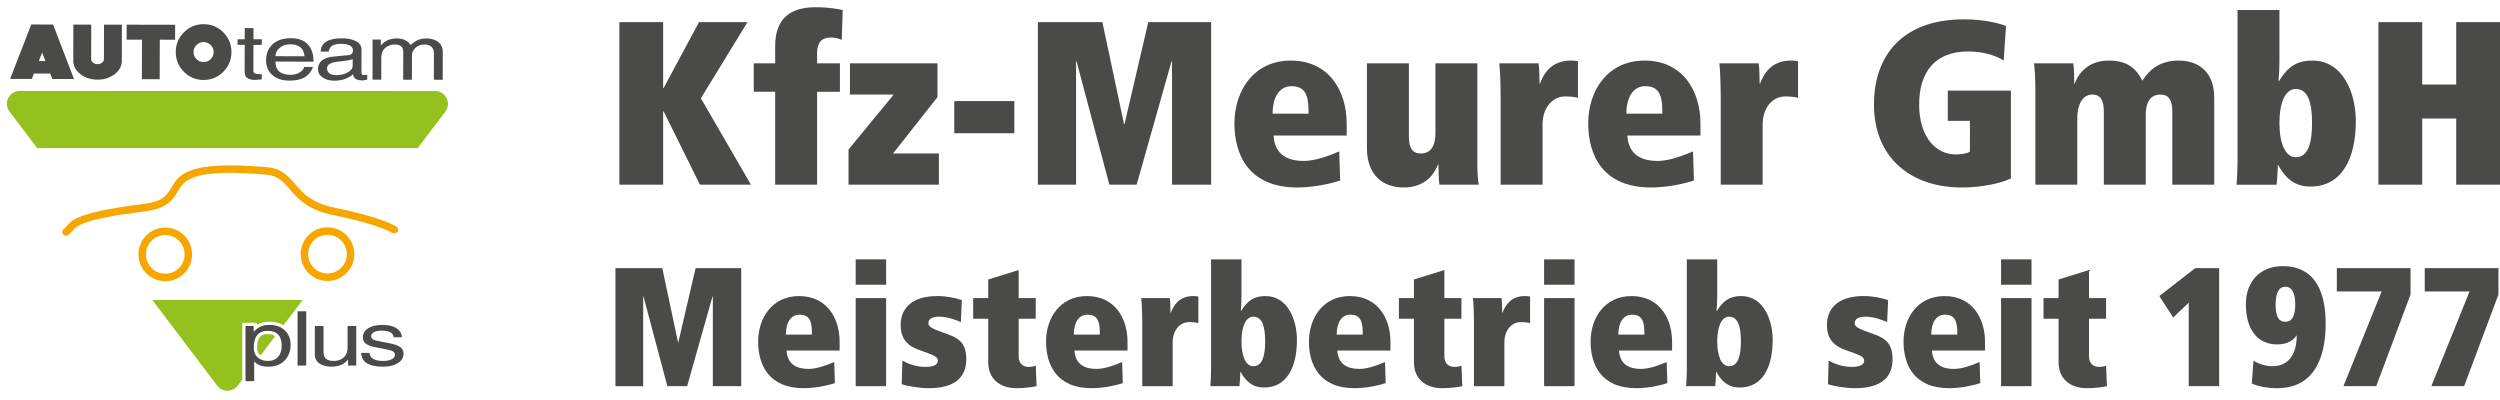
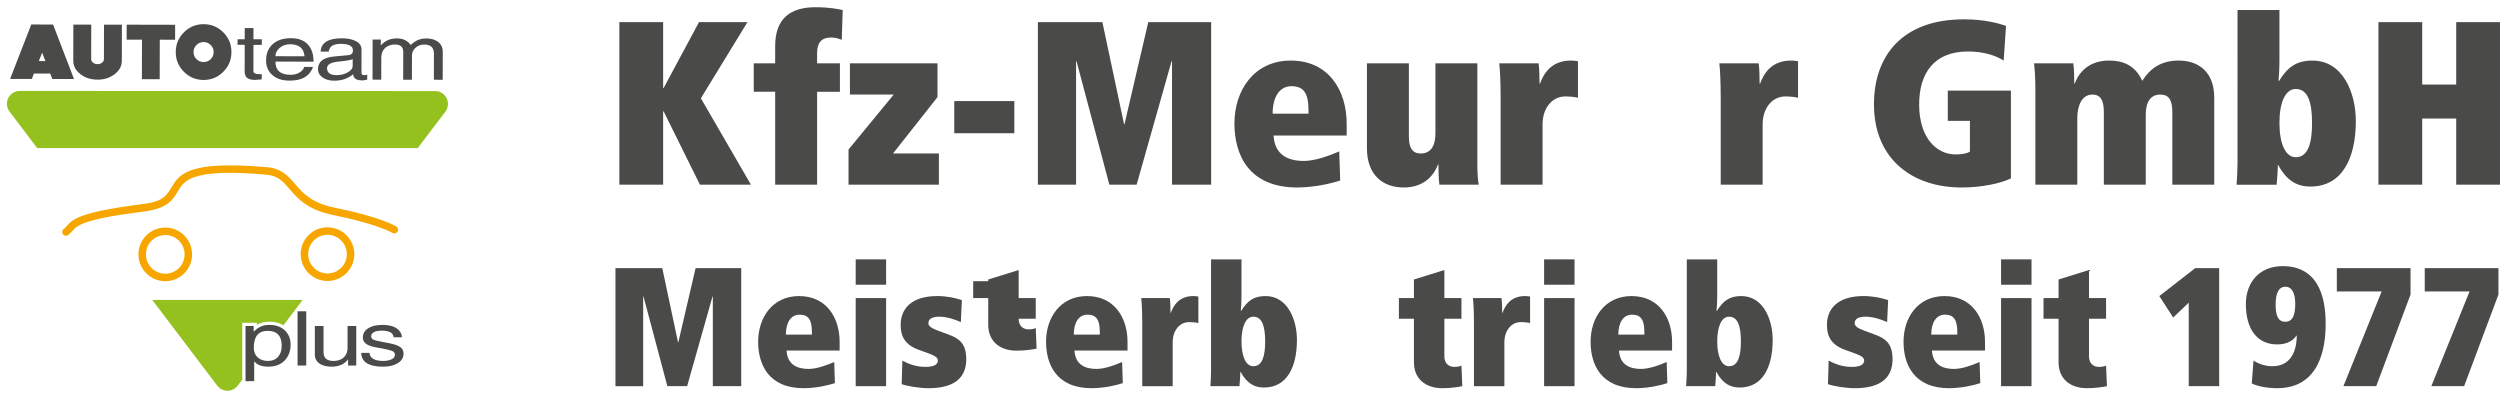
<svg xmlns="http://www.w3.org/2000/svg" version="1.1" id="Ebene_1" x="0px" y="0px" width="887.243px" height="142px" viewBox="37.574 0.755 887.243 142" enable-background="new 37.574 0.755 887.243 142" xml:space="preserve">
  <g>
    <g id="Ebene_1_1_">
      <rect x="-5267.188" y="-1323.124" fill="#777776" width="3900" height="3726.999" />
      <g>
        <g>
          <path fill="#4A4A49" d="M63.839,28.804l-7.703-0.016l-0.742-1.928l-5.779-0.013l-0.746,1.925l-7.703-0.017l7.504-19.312      l7.74,0.015L63.839,28.804z M53.683,22.43l-1.146-3.008l-1.19,3.005L53.683,22.43z" />
          <path fill="#4A4A49" d="M80.811,22.316c0,1.87-0.847,3.455-2.543,4.756c-1.689,1.303-3.72,1.954-6.084,1.952      c-2.39-0.005-4.422-0.663-6.095-1.974c-1.673-1.308-2.511-2.899-2.506-4.768l0.022-12.805l6.354,0.01l-0.024,12.233      c-0.004,0.497,0.217,0.919,0.659,1.265c0.434,0.352,0.968,0.529,1.603,0.529c0.627,0,1.162-0.174,1.604-0.52      c0.442-0.349,0.66-0.772,0.66-1.267l0.023-12.23l6.354,0.011L80.811,22.316z" />
          <path fill="#4A4A49" d="M99.717,14.853l-5.437-0.01l-0.032,14.022l-6.318-0.012l0.031-14.025l-5.442-0.007l0.011-5.31      l17.196,0.037L99.717,14.853z" />
          <path fill="#4A4A49" d="M119.712,19.253c-0.005,2.726-0.97,5.057-2.904,6.989c-1.928,1.933-4.254,2.899-6.982,2.894      c-2.746-0.007-5.083-0.984-7.006-2.922c-1.918-1.942-2.881-4.273-2.87-6.999c0.002-2.724,0.969-5.054,2.896-6.99      c1.934-1.933,4.273-2.896,7.02-2.89c2.728,0.004,5.05,0.979,6.971,2.919C118.757,14.195,119.721,16.527,119.712,19.253z       M113.392,19.238c0.006-0.99-0.346-1.825-1.041-2.517c-0.696-0.688-1.528-1.034-2.5-1.034c-0.988-0.005-1.832,0.337-2.534,1.026      c-0.701,0.683-1.053,1.522-1.053,2.515c-0.001,0.99,0.343,1.831,1.045,2.519c0.696,0.689,1.537,1.034,2.528,1.036      c0.972,0.001,1.804-0.34,2.505-1.025C113.042,21.07,113.392,20.231,113.392,19.238z" />
          <path fill="#4A4A49" d="M130.491,16.677l-2.966-0.007l-0.017,9.268c-0.005,0.745,0.623,1.12,1.873,1.122l1.086,0.002v1.876      c-1.76,0.124-2.542,0.186-2.34,0.186c-1.417-0.002-2.423-0.296-3.02-0.878c-0.472-0.491-0.707-1.217-0.707-2.181l0.019-9.396      l-2.53-0.008l0.004-1.98l2.53,0.009l0.009-3.975l3.104,0.002l-0.008,3.977l2.965,0.006L130.491,16.677z" />
          <path fill="#4A4A49" d="M145.474,24.505l3.128,0.006c-0.088,0.508-0.364,1.09-0.817,1.739c-0.638,0.906-1.464,1.625-2.487,2.147      c-1.266,0.652-2.948,0.977-5.032,0.966c-2.544,0-4.576-0.675-6.092-2.02c-1.452-1.312-2.175-3.023-2.168-5.127      c0-2.34,0.725-4.211,2.159-5.61c1.563-1.537,3.805-2.303,6.732-2.3c2.613,0.004,4.604,0.763,5.984,2.275      c1.319,1.46,1.98,3.479,1.971,6.06l-13.525-0.027c-0.005,3.116,1.788,4.682,5.379,4.687c1.345,0.001,2.493-0.329,3.458-1      C144.98,25.72,145.416,25.121,145.474,24.505z M135.327,20.706l10.319,0.019c-0.234-2.836-1.95-4.259-5.165-4.264      c-1.415-0.001-2.629,0.423-3.64,1.274C135.835,18.587,135.327,19.579,135.327,20.706z" />
          <path fill="#4A4A49" d="M154.223,19.072l-2.852-0.001c0.13-3.159,2.674-4.737,7.631-4.728c1.486,0.003,2.819,0.214,3.998,0.637      c1.921,0.675,2.882,1.799,2.877,3.373l-0.02,8.237c0,0.565,0.336,0.849,1.006,0.85c0.22,0,0.562-0.058,1.034-0.169v1.745      c-0.889,0.181-1.456,0.271-1.688,0.269c-1.255,0-2.131-0.233-2.64-0.687c-0.38-0.33-0.597-0.83-0.65-1.503      c-1.853,1.542-4.091,2.306-6.702,2.3c-1.708,0-3.096-0.384-4.173-1.152c-1.081-0.765-1.619-1.757-1.615-2.974      c0.005-2.615,1.884-4.103,5.64-4.457l5.118-0.481c1.093-0.106,1.636-0.667,1.644-1.687c0-1.542-1.45-2.318-4.35-2.326      c-1.565-0.001-2.688,0.313-3.38,0.949C154.665,17.691,154.372,18.294,154.223,19.072z M162.735,24.083l0.004-2.348      c-0.489,0.308-2.198,0.604-5.118,0.887c-2.652,0.269-3.978,1.039-3.978,2.312c-0.004,1.653,1.115,2.481,3.368,2.488      c1.494,0.002,2.813-0.321,3.977-0.977C162.152,25.797,162.735,25.004,162.735,24.083z" />
          <path fill="#4A4A49" d="M169.783,29.015l0.027-14.237l2.914,0.005l-0.005,2.018h0.083c1.432-1.619,3.299-2.425,5.581-2.419      c2.215,0.004,3.857,0.781,4.927,2.33c0.942-0.817,1.725-1.369,2.34-1.66c0.926-0.437,2.036-0.652,3.321-0.651      c1.396,0.001,2.606,0.307,3.622,0.909c1.413,0.836,2.116,2.14,2.116,3.898l-0.021,9.86l-3.135-0.009l0.018-9.2      c0.009-2.196-1.133-3.297-3.42-3.3c-1.255,0-2.292,0.381-3.119,1.15c-0.828,0.772-1.242,1.656-1.247,2.651l-0.017,8.685      l-3.105-0.006l0.022-9.854c0.006-1.761-0.964-2.645-2.907-2.648c-1.2-0.001-2.233,0.301-3.107,0.919      c-1.18,0.83-1.769,2.103-1.775,3.809l-0.017,7.76L169.783,29.015z" />
        </g>
        <path fill="#95C11F" d="M196.345,36.265c-0.072-0.228-0.161-0.452-0.266-0.669c-0.113-0.213-0.234-0.42-0.376-0.615     c-0.14-0.199-0.292-0.384-0.462-0.554c-0.166-0.169-0.351-0.331-0.544-0.475c-0.193-0.138-0.397-0.268-0.61-0.38     c-0.216-0.109-0.439-0.205-0.67-0.278c-0.224-0.073-0.463-0.132-0.7-0.172c-0.236-0.035-0.478-0.054-0.719-0.054L44.583,33.033     c-0.481-0.005-0.965,0.075-1.426,0.224c-0.228,0.079-0.455,0.172-0.666,0.28c-0.215,0.112-0.419,0.238-0.612,0.381     c-0.193,0.141-0.376,0.3-0.546,0.472c-0.172,0.17-0.323,0.354-0.465,0.553c-0.146,0.196-0.263,0.402-0.372,0.615     c-0.109,0.215-0.198,0.439-0.27,0.67c-0.067,0.232-0.122,0.464-0.157,0.705c-0.103,0.719-0.034,1.444,0.198,2.137     c0.081,0.225,0.176,0.451,0.288,0.663c0.116,0.212,0.243,0.417,0.388,0.606l9.829,12.967h135.058l9.8-12.931     c0.142-0.188,0.276-0.395,0.387-0.609c0.112-0.21,0.213-0.432,0.288-0.659c0.081-0.228,0.135-0.461,0.18-0.701     C196.612,37.687,196.566,36.961,196.345,36.265z" />
        <g>
          <path fill="#F7A600" d="M96.227,100.554c-5.242,0-9.511-4.266-9.519-9.507c-0.01-5.254,4.26-9.529,9.509-9.533      c5.258,0,9.526,4.265,9.534,9.504c0.008,2.543-0.984,4.938-2.781,6.74c-1.793,1.795-4.185,2.797-6.728,2.797L96.227,100.554      L96.227,100.554L96.227,100.554z M96.23,84.169c-3.794,0.009-6.868,3.088-6.863,6.873c0.003,3.775,3.083,6.85,6.859,6.85v1.331      l0.011-1.331c1.836,0,3.555-0.721,4.849-2.011c1.293-1.299,2.005-3.023,2.001-4.852C103.087,87.246,100.011,84.169,96.23,84.169      z" />
          <path fill="#F7A600" d="M153.802,100.475c-5.238,0-9.514-4.27-9.519-9.513c-0.008-2.542,0.979-4.937,2.777-6.734      c1.795-1.801,4.185-2.796,6.727-2.798c5.258,0,9.526,4.265,9.538,9.507c0.011,5.247-4.257,9.526-9.509,9.538H153.802      L153.802,100.475z M153.802,84.09c-1.843,0.001-3.565,0.716-4.858,2.015c-1.295,1.295-2.005,3.023-2.001,4.853      c0.003,3.779,3.085,6.854,6.857,6.854v1.329l0.01-1.329c3.783-0.005,6.857-3.087,6.853-6.872      C160.659,87.161,157.581,84.09,153.802,84.09z" />
          <path fill="#F7A600" d="M60.977,84.415c-0.414,0-0.818-0.188-1.078-0.542c-0.433-0.595-0.302-1.425,0.292-1.861      c0.449-0.329,0.764-0.688,1.134-1.101c2.026-2.3,4.321-4.906,27.151-7.755c6.954-0.868,8.32-3.152,9.901-5.8      c2.847-4.764,5.796-9.693,33.886-7.275c5.286,0.456,7.604,3.151,10.057,6.009c2.711,3.147,5.78,6.72,14.063,8.38      c16.178,3.246,21.62,6.522,21.842,6.659c0.627,0.388,0.822,1.205,0.434,1.831c-0.386,0.625-1.204,0.821-1.829,0.434      c-0.05-0.028-5.384-3.187-20.97-6.313c-9.181-1.842-12.717-5.954-15.556-9.255c-2.358-2.747-4.064-4.73-8.269-5.092      c-26.434-2.273-28.946,1.926-31.373,5.992c-1.699,2.832-3.617,6.046-11.857,7.072c-21.827,2.724-23.853,5.025-25.484,6.872      c-0.432,0.491-0.877,0.993-1.561,1.492C61.526,84.332,61.246,84.415,60.977,84.415z" />
        </g>
        <g>
          <path fill="#4A4A49" d="M124.704,136.031V116.46h2.895v1.984h0.076c1.451-1.592,3.272-2.387,5.446-2.387      c2.36,0,4.235,0.67,5.603,2.01c1.328,1.285,1.988,2.947,1.988,4.984c0,2.042-0.563,3.765-1.695,5.178      c-1.411,1.771-3.52,2.656-6.324,2.656c-2.217,0-3.832-0.63-4.852-1.876h-0.054v7.021H124.704L124.704,136.031L124.704,136.031z       M127.647,124.128c0,1.66,0.588,2.916,1.743,3.758c0.914,0.642,1.995,0.963,3.251,0.963c1.605,0,2.837-0.518,3.696-1.555      c0.805-0.947,1.207-2.238,1.207-3.863c0-3.504-1.666-5.256-4.986-5.256C129.292,118.175,127.647,120.159,127.647,124.128z" />
          <g>
            <polygon fill="none" points="124.704,136.031 127.786,136.031 127.786,129.893 124.704,133.961      " />
            <path fill="none" d="M130.061,126.948c0.722,0.506,1.569,0.749,2.583,0.749c1.255,0,2.174-0.374,2.818-1.151       c0.62-0.729,0.935-1.778,0.935-3.115c0-1.621-0.364-2.717-1.161-3.367l-5.203,6.861       C130.044,126.935,130.051,126.944,130.061,126.948z" />
-             <path fill="#95C11F" d="M128.798,124.128c0,1.258,0.406,2.176,1.235,2.799l5.202-6.863c-0.619-0.504-1.5-0.737-2.677-0.737       C130.809,119.326,128.798,119.871,128.798,124.128z" />
            <path fill="#95C11F" d="M123.553,115.311h1.151h2.895h1.151v0.764c1.283-0.776,2.746-1.165,4.373-1.165       c1.972,0,3.663,0.433,5.052,1.284l6.822-9H91.608l23.062,30.428c0.144,0.188,0.297,0.36,0.469,0.527       c0.164,0.163,0.346,0.31,0.536,0.446c0.19,0.13,0.396,0.251,0.6,0.358c0.206,0.105,0.426,0.193,0.652,0.261       c0.214,0.07,0.45,0.128,0.68,0.163c0.702,0.105,1.402,0.049,2.075-0.163c0.225-0.066,0.442-0.155,0.648-0.261       c0.211-0.107,0.415-0.229,0.602-0.358c0.188-0.135,0.374-0.281,0.539-0.446c0.166-0.167,0.324-0.34,0.462-0.527l1.623-2.14       v-19.02L123.553,115.311L123.553,115.311L123.553,115.311L123.553,115.311z" />
          </g>
        </g>
        <g>
          <g>
            <path fill="#4A4A49" d="M146.258,111.233v19.25h-3.08v-19.25H146.258L146.258,111.233z" />
          </g>
        </g>
        <g>
          <g>
            <path fill="#4A4A49" d="M164.008,130.483h-2.896v-2.037l-0.08-0.056c-1.303,1.665-3.238,2.495-5.793,2.495       c-1.589,0-2.915-0.301-3.969-0.91c-1.306-0.769-1.958-1.914-1.958-3.435V116.46h3.083v9.305c0,2.053,1.174,3.084,3.514,3.084       c1.758,0,3.079-0.534,3.972-1.585c0.696-0.823,1.043-1.847,1.043-3.083v-7.721h3.084V130.483L164.008,130.483L164.008,130.483       L164.008,130.483z" />
          </g>
        </g>
        <g>
          <g>
            <path fill="#4A4A49" d="M180.203,120.455h-2.948c-0.077-1.573-1.523-2.36-4.349-2.36c-0.85,0-1.615,0.127-2.274,0.376       c-0.893,0.359-1.342,0.894-1.342,1.61c0,0.536,0.261,0.936,0.776,1.207c0.391,0.193,1.246,0.418,2.548,0.67l3.06,0.587       c1.87,0.356,3.2,0.824,3.968,1.395c0.772,0.574,1.151,1.341,1.151,2.306c0,1.417-0.673,2.541-2.022,3.379       c-1.348,0.84-3.077,1.262-5.19,1.262c-3.145,0-5.343-0.614-6.591-1.826c-0.756-0.729-1.165-1.759-1.237-3.079h2.948       c0.18,1.91,1.793,2.868,4.851,2.868c1.179,0,2.158-0.18,2.921-0.539c0.841-0.394,1.265-0.958,1.265-1.686       c0-0.534-0.279-0.948-0.831-1.232c-0.48-0.25-1.417-0.512-2.785-0.779l-3.572-0.672c-2.809-0.532-4.204-1.672-4.204-3.4       c0-1.449,0.696-2.582,2.088-3.403c1.251-0.718,2.845-1.076,4.8-1.076c2.768,0,4.745,0.642,5.929,1.932       C179.859,118.758,180.203,119.58,180.203,120.455z" />
          </g>
        </g>
      </g>
    </g>
    <g>
      <path fill="#4A4A49" d="M273.088,40.267h-0.166v26.036h-15.539V8.609h15.539v23.393h0.166l12.563-23.393h17.193l-16.532,27.028    l17.771,30.665h-18.102L273.088,40.267z" />
      <path fill="#4A4A49" d="M312.679,33.323h-7.604V23.24h7.604v-6.117c0-10.001,5.621-13.804,14.299-13.804    c5.125,0,8.018,0.661,9.671,0.992l-0.331,10.58c-0.91-0.331-2.066-0.827-3.803-0.827c-3.388,0-4.959,1.819-4.959,5.621v3.555h8.1    v10.083h-8.1v32.979h-14.878V33.323z" />
      <path fill="#4A4A49" d="M338.714,53.822l16.035-19.508H339.21V23.24h31.078v11.984l-15.787,20.002h16.283v11.076h-32.07V53.822z" />
      <path fill="#4A4A49" d="M376.238,36.63h21.325v11.407h-21.325V36.63z" />
      <path fill="#4A4A49" d="M419.633,22.496h-0.166v43.807h-13.556V8.609h22.896l7.687,36.203h0.166l8.431-36.203h22.317v57.693    h-13.886V22.496h-0.166l-12.398,43.807h-9.671L419.633,22.496z" />
      <path fill="#4A4A49" d="M489.558,48.863c0.413,6.942,5.208,9.01,10.746,9.01c4.049,0,8.926-1.819,12.563-3.39l0.331,10.332    c-3.555,1.156-9.01,2.396-15.044,2.479c-17.44,0.083-22.482-11.655-22.482-22.73c0-11.819,7.025-22.316,20.002-22.316    c13.473,0,19.837,10.662,19.837,22.398v4.217H489.558z M501.956,41.093v-1.24c0-5.786-1.57-8.513-6.034-8.513    c-4.215,0-6.695,3.802-6.695,9.753H501.956z" />
      <path fill="#4A4A49" d="M561.882,59.194c0,3.225,0.248,5.952,0.495,7.108h-13.968c-0.248-1.735-0.331-4.794-0.331-7.19h-0.166    c-0.827,2.313-3.72,8.183-12.151,8.183c-7.356,0-13.06-4.38-13.06-13.886V23.24h14.879v25.871c0,4.133,1.239,6.115,4.215,6.115    c4.299,0,5.207-3.884,5.207-7.107V23.24h14.879V59.194z" />
      <path fill="#4A4A49" d="M570.145,35.721c0-6.117-0.247-10.497-0.495-12.48h13.968c0.248,1.735,0.331,4.794,0.331,7.19h0.166    c1.24-3.389,3.885-8.183,10.994-8.183c1.074,0,1.57,0.082,2.479,0.248v12.977c-0.661-0.248-2.729-0.496-4.463-0.496    c-4.794,0-8.101,4.215-8.101,9.918v21.408h-14.878V35.721z" />
-       <path fill="#4A4A49" d="M615.11,48.863c0.414,6.942,5.208,9.01,10.745,9.01c4.05,0,8.927-1.819,12.564-3.39l0.331,10.332    c-3.556,1.156-9.011,2.396-15.045,2.479c-17.438,0.083-22.48-11.655-22.48-22.73c0-11.819,7.024-22.316,20.002-22.316    c13.472,0,19.837,10.662,19.837,22.398v4.217H615.11z M627.51,41.093v-1.24c0-5.786-1.571-8.513-6.034-8.513    c-4.215,0-6.695,3.802-6.695,9.753H627.51z" />
      <path fill="#4A4A49" d="M648.254,35.721c0-6.117-0.246-10.497-0.494-12.48h13.969c0.248,1.735,0.33,4.794,0.33,7.19h0.166    c1.24-3.389,3.884-8.183,10.993-8.183c1.074,0,1.568,0.082,2.479,0.248v12.977c-0.662-0.248-2.727-0.496-4.463-0.496    c-4.794,0-8.1,4.215-8.1,9.918v21.408h-14.88V35.721z" />
      <path fill="#4A4A49" d="M728.842,32.91h22.4v31.162c-3.306,1.651-10.084,3.223-17.441,3.223c-17.77,0-31.161-10.249-31.161-29.507    c0-17.441,10.25-30.171,31.905-30.171c7.522,0,12.564,1.488,14.961,2.315l-0.827,12.315c-2.975-1.901-7.355-3.225-12.646-3.225    c-11.985,0-17.357,7.605-17.357,18.847s5.703,17.688,12.978,17.688c1.982,0,3.802-0.248,5.042-0.991V43.655h-7.854V32.91z" />
      <path fill="#4A4A49" d="M759.92,32.498c0-4.299-0.248-7.854-0.496-9.258h13.968c0.248,1.735,0.331,4.794,0.331,7.19h0.165    c0.827-2.314,3.722-8.183,12.151-8.183c4.629,0,9.175,1.404,11.82,7.19c2.81-4.463,6.778-7.19,12.894-7.19    c6.943,0,12.646,3.885,12.646,13.142v30.913h-14.877V40.432c0-4.132-1.241-6.117-4.216-6.117c-4.3,0-5.207,3.886-5.207,7.109    v24.879h-14.88V40.432c0-4.132-1.238-6.117-4.05-6.117c-3.719,0-5.372,3.886-5.372,8.35v23.639H759.92V32.498z" />
      <path fill="#4A4A49" d="M831.664,4.312h14.878v17.523c0,3.223-0.165,5.868-0.331,7.687h0.166c3.059-4.96,6.199-7.273,11.902-7.273    c10.745,0,15.374,11.406,15.374,21.49c0,13.06-4.794,23.226-16.118,23.226c-4.463,0-8.265-1.817-11.406-7.604h-0.166    c0,2.313-0.248,4.629-0.413,6.942h-14.216c0.165-2.562,0.33-5.042,0.33-7.604V4.312z M852.328,32.332    c-3.719,0-5.786,4.877-5.786,12.067c0,7.191,2.067,12.15,5.786,12.15c4.38,0,5.786-4.959,5.786-12.15    C858.114,37.209,856.708,32.332,852.328,32.332z" />
      <path fill="#4A4A49" d="M909.277,42.83h-12.068v23.473H881.67V8.609h15.539v22.152h12.068V8.609h15.539v57.693h-15.539V42.83z" />
      <path fill="#4A4A49" d="M265.957,106.005h-0.12v31.799h-9.839V95.926h16.619l5.579,26.278h0.12l6.12-26.278h16.199v41.878h-10.079    v-31.799h-0.12l-9,31.799h-7.02L265.957,106.005z" />
      <path fill="#4A4A49" d="M316.717,125.145c0.3,5.04,3.779,6.54,7.8,6.54c2.939,0,6.479-1.32,9.119-2.46l0.24,7.499    c-2.58,0.84-6.54,1.74-10.92,1.801c-12.659,0.06-16.319-8.46-16.319-16.5c0-8.579,5.1-16.199,14.52-16.199    c9.779,0,14.399,7.74,14.399,16.26v3.06H316.717z M325.716,119.505v-0.9c0-4.199-1.14-6.18-4.38-6.18    c-3.06,0-4.859,2.76-4.859,7.08H325.716z" />
      <path fill="#4A4A49" d="M341.256,92.806h10.8v9h-10.8V92.806z M341.256,106.546h10.8v31.258h-10.8V106.546z" />
      <path fill="#4A4A49" d="M357.817,128.745c1.68,0.84,4.38,2.219,8.159,2.219c2.94,0,4.439-0.779,4.439-2.219    c0-1.08-0.84-1.681-3.479-2.641l-3.3-1.199c-4.979-1.801-6.42-4.86-6.42-8.82c0-5.52,3.54-10.26,13.02-10.26    c3.24,0,6.42,0.66,8.7,1.44l-0.36,7.8c-1.979-0.9-4.92-1.92-7.68-1.92c-2.1,0-3.84,0.6-3.84,2.279c0,1.08,1.02,1.801,3.6,2.76    l3.6,1.32c3.9,1.439,6.24,3.3,6.24,8.76c0,6.479-4.14,10.26-13.38,10.26c-3.419,0-7.799-0.78-9.539-1.439L357.817,128.745z" />
-       <path fill="#4A4A49" d="M382.956,106.546h5.34v-6.6l10.799-3.36v9.96h6.061v7.319h-6.061v13.319c0,2.641,1.62,3.779,3.54,3.779    c1.08,0,2.04-0.18,2.521-0.479l0.3,7.319c-1.38,0.301-4.021,0.721-7.14,0.721c-5.94,0-10.02-3.359-10.02-9.18v-15.479h-5.34    V106.546z" />
+       <path fill="#4A4A49" d="M382.956,106.546h5.34v-6.6l10.799-3.36v9.96h6.061v7.319h-6.061c0,2.641,1.62,3.779,3.54,3.779    c1.08,0,2.04-0.18,2.521-0.479l0.3,7.319c-1.38,0.301-4.021,0.721-7.14,0.721c-5.94,0-10.02-3.359-10.02-9.18v-15.479h-5.34    V106.546z" />
      <path fill="#4A4A49" d="M418.895,125.145c0.3,5.04,3.779,6.54,7.8,6.54c2.939,0,6.479-1.32,9.119-2.46l0.24,7.499    c-2.58,0.84-6.54,1.74-10.92,1.801c-12.659,0.06-16.319-8.46-16.319-16.5c0-8.579,5.1-16.199,14.52-16.199    c9.779,0,14.399,7.74,14.399,16.26v3.06H418.895z M427.894,119.505v-0.9c0-4.199-1.14-6.18-4.38-6.18    c-3.06,0-4.859,2.76-4.859,7.08H427.894z" />
      <path fill="#4A4A49" d="M442.956,115.604c0-4.439-0.18-7.619-0.36-9.059h10.14c0.181,1.26,0.24,3.479,0.24,5.219h0.12    c0.899-2.459,2.819-5.939,7.979-5.939c0.78,0,1.14,0.061,1.8,0.18v9.42c-0.479-0.18-1.979-0.359-3.24-0.359    c-3.479,0-5.879,3.06-5.879,7.199v15.539h-10.8V115.604z" />
      <path fill="#4A4A49" d="M467.375,92.806h10.8v12.72c0,2.34-0.12,4.26-0.24,5.58h0.12c2.22-3.601,4.5-5.28,8.64-5.28    c7.8,0,11.159,8.279,11.159,15.6c0,9.479-3.479,16.859-11.699,16.859c-3.24,0-6-1.32-8.28-5.52h-0.119    c0,1.68-0.181,3.359-0.301,5.039h-10.319c0.12-1.859,0.24-3.659,0.24-5.52V92.806z M482.375,113.146    c-2.699,0-4.199,3.539-4.199,8.76c0,5.219,1.5,8.819,4.199,8.819c3.18,0,4.2-3.601,4.2-8.819    C486.575,116.685,485.554,113.146,482.375,113.146z" />
-       <path fill="#4A4A49" d="M512.195,125.145c0.3,5.04,3.779,6.54,7.8,6.54c2.939,0,6.479-1.32,9.119-2.46l0.24,7.499    c-2.58,0.84-6.54,1.74-10.92,1.801c-12.659,0.06-16.319-8.46-16.319-16.5c0-8.579,5.1-16.199,14.52-16.199    c9.779,0,14.399,7.74,14.399,16.26v3.06H512.195z M521.194,119.505v-0.9c0-4.199-1.14-6.18-4.38-6.18    c-3.06,0-4.859,2.76-4.859,7.08H521.194z" />
      <path fill="#4A4A49" d="M534.036,106.546h5.34v-6.6l10.799-3.36v9.96h6.061v7.319h-6.061v13.319c0,2.641,1.62,3.779,3.54,3.779    c1.08,0,2.04-0.18,2.521-0.479l0.3,7.319c-1.38,0.301-4.021,0.721-7.14,0.721c-5.94,0-10.02-3.359-10.02-9.18v-15.479h-5.34    V106.546z" />
      <path fill="#4A4A49" d="M560.674,115.604c0-4.439-0.18-7.619-0.36-9.059h10.14c0.181,1.26,0.24,3.479,0.24,5.219h0.12    c0.899-2.459,2.819-5.939,7.979-5.939c0.78,0,1.14,0.061,1.8,0.18v9.42c-0.479-0.18-1.979-0.359-3.24-0.359    c-3.479,0-5.879,3.06-5.879,7.199v15.539h-10.8V115.604z" />
      <path fill="#4A4A49" d="M585.574,92.806h10.8v9h-10.8V92.806z M585.574,106.546h10.8v31.258h-10.8V106.546z" />
      <path fill="#4A4A49" d="M612.153,125.145c0.301,5.04,3.779,6.54,7.801,6.54c2.939,0,6.479-1.32,9.119-2.46l0.24,7.499    c-2.58,0.84-6.541,1.74-10.92,1.801c-12.66,0.06-16.32-8.46-16.32-16.5c0-8.579,5.1-16.199,14.52-16.199    c9.779,0,14.4,7.74,14.4,16.26v3.06H612.153z M621.153,119.505v-0.9c0-4.199-1.141-6.18-4.381-6.18    c-3.059,0-4.859,2.76-4.859,7.08H621.153z" />
      <path fill="#4A4A49" d="M636.214,92.806h10.801v12.72c0,2.34-0.121,4.26-0.24,5.58h0.119c2.221-3.601,4.5-5.28,8.641-5.28    c7.799,0,11.158,8.279,11.158,15.6c0,9.479-3.479,16.859-11.699,16.859c-3.24,0-6-1.32-8.279-5.52h-0.119    c0,1.68-0.182,3.359-0.301,5.039h-10.32c0.121-1.859,0.24-3.659,0.24-5.52V92.806z M651.214,113.146    c-2.699,0-4.199,3.539-4.199,8.76c0,5.219,1.5,8.819,4.199,8.819c3.18,0,4.199-3.601,4.199-8.819    C655.413,116.685,654.394,113.146,651.214,113.146z" />
      <path fill="#4A4A49" d="M686.554,128.745c1.68,0.84,4.379,2.219,8.158,2.219c2.941,0,4.439-0.779,4.439-2.219    c0-1.08-0.84-1.681-3.479-2.641l-3.301-1.199c-4.979-1.801-6.42-4.86-6.42-8.82c0-5.52,3.541-10.26,13.02-10.26    c3.24,0,6.42,0.66,8.701,1.44l-0.361,7.8c-1.979-0.9-4.92-1.92-7.68-1.92c-2.1,0-3.84,0.6-3.84,2.279c0,1.08,1.02,1.801,3.6,2.76    l3.6,1.32c3.9,1.439,6.24,3.3,6.24,8.76c0,6.479-4.139,10.26-13.379,10.26c-3.42,0-7.799-0.78-9.539-1.439L686.554,128.745z" />
      <path fill="#4A4A49" d="M723.212,125.145c0.299,5.04,3.779,6.54,7.799,6.54c2.939,0,6.48-1.32,9.119-2.46l0.24,7.499    c-2.58,0.84-6.539,1.74-10.92,1.801c-12.658,0.06-16.318-8.46-16.318-16.5c0-8.579,5.1-16.199,14.52-16.199    c9.779,0,14.398,7.74,14.398,16.26v3.06H723.212z M732.21,119.505v-0.9c0-4.199-1.139-6.18-4.379-6.18    c-3.061,0-4.859,2.76-4.859,7.08H732.21z" />
      <path fill="#4A4A49" d="M747.751,92.806h10.801v9h-10.801V92.806z M747.751,106.546h10.801v31.258h-10.801V106.546z" />
      <path fill="#4A4A49" d="M762.812,106.546h5.34v-6.6l10.799-3.36v9.96h6.061v7.319h-6.061v13.319c0,2.641,1.621,3.779,3.541,3.779    c1.08,0,2.039-0.18,2.52-0.479l0.301,7.319c-1.381,0.301-4.021,0.721-7.141,0.721c-5.939,0-10.02-3.359-10.02-9.18v-15.479h-5.34    V106.546z" />
      <path fill="#4A4A49" d="M814.351,108.165l-5.52,5.28l-4.92-7.62l12.719-9.899h8.52v41.878h-10.799V108.165z" />
      <path fill="#4A4A49" d="M837.329,128.745c0.9,0.539,3.301,1.979,6.66,1.979c7.68,0,8.699-7.2,8.699-10.86h-0.119    c-1.5,2.281-4.08,3.121-6.84,3.121c-6.959,0-11.1-5.221-11.1-14.34c0-7.859,4.98-13.439,13.02-13.439    c12.299,0,15.299,10.319,15.299,20.398c0,9-2.279,22.92-17.279,22.92c-4.02,0-7.379-0.9-8.939-1.68L837.329,128.745z     M848.669,102.526c-2.58,0-3.48,2.639-3.48,6.359c0,3.719,0.781,6.06,3.42,6.06c2.762,0,3.541-2.64,3.541-6.36    C852.149,104.985,851.069,102.526,848.669,102.526z" />
      <path fill="#4A4A49" d="M882.808,104.206h-15.898v-8.28h26.158v9.36l-12.18,32.518h-11.639L882.808,104.206z" />
      <path fill="#4A4A49" d="M914.007,104.206h-15.898v-8.28h26.158v9.36l-12.18,32.518h-11.639L914.007,104.206z" />
    </g>
  </g>
</svg>